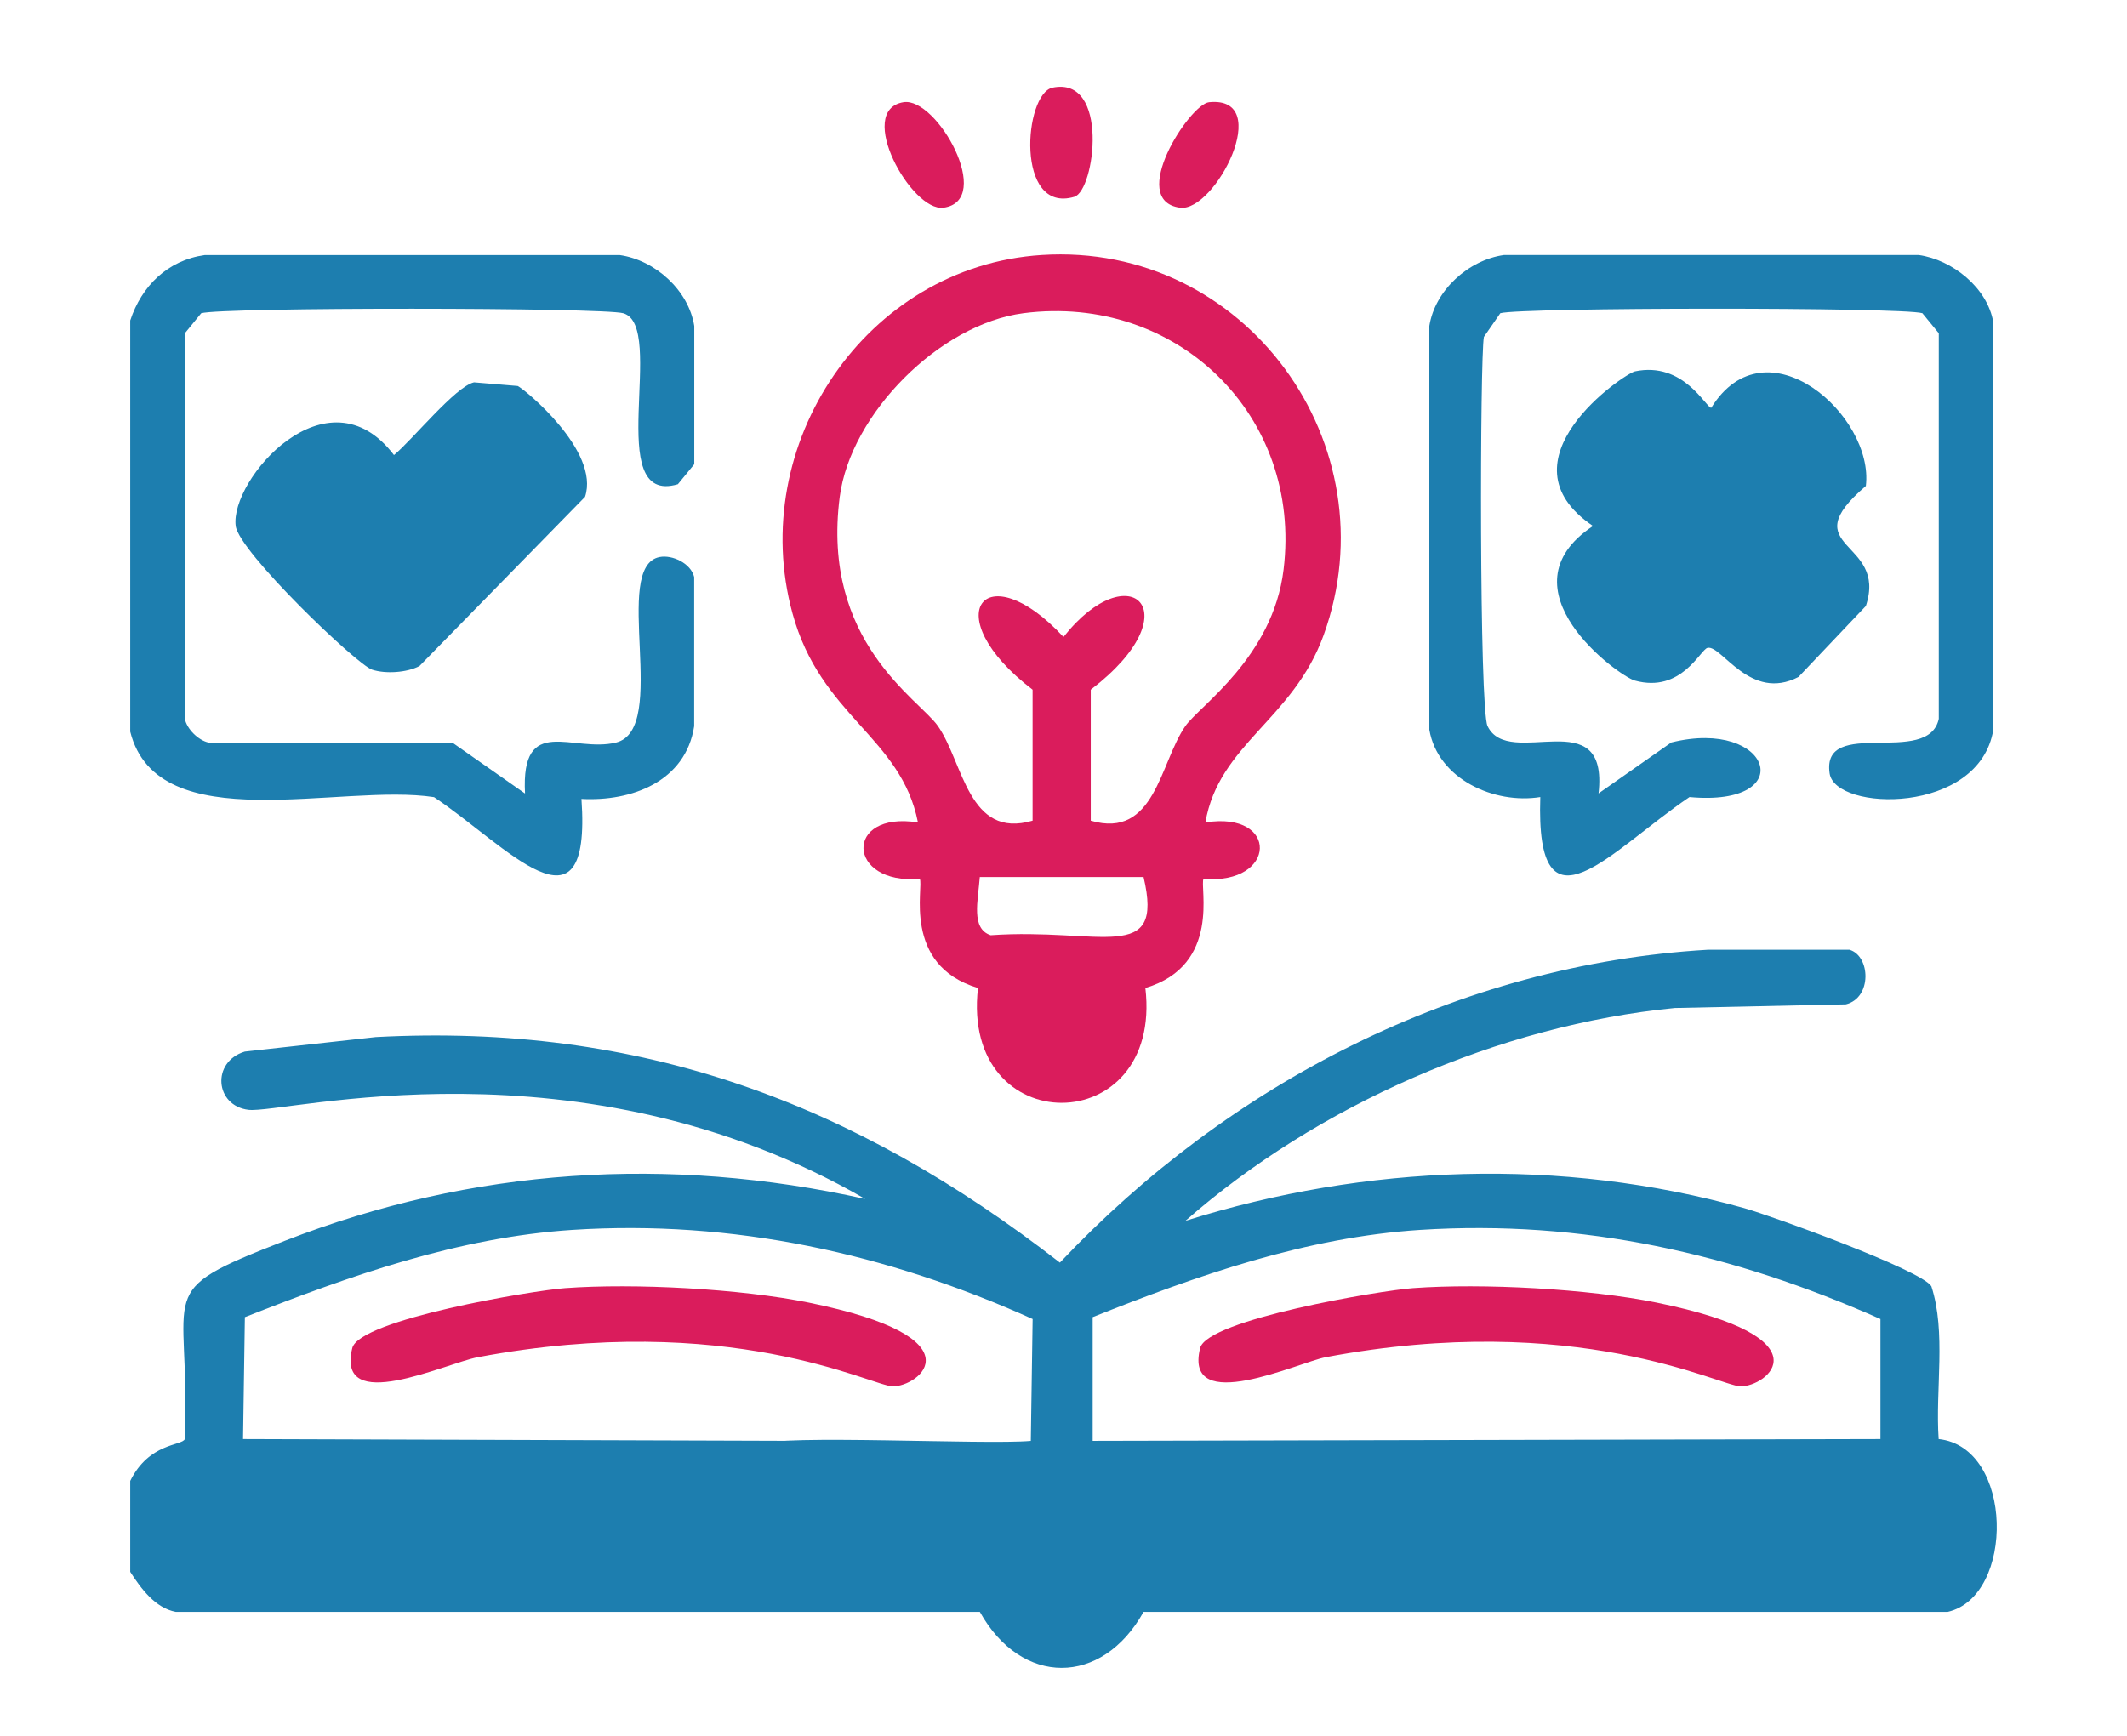
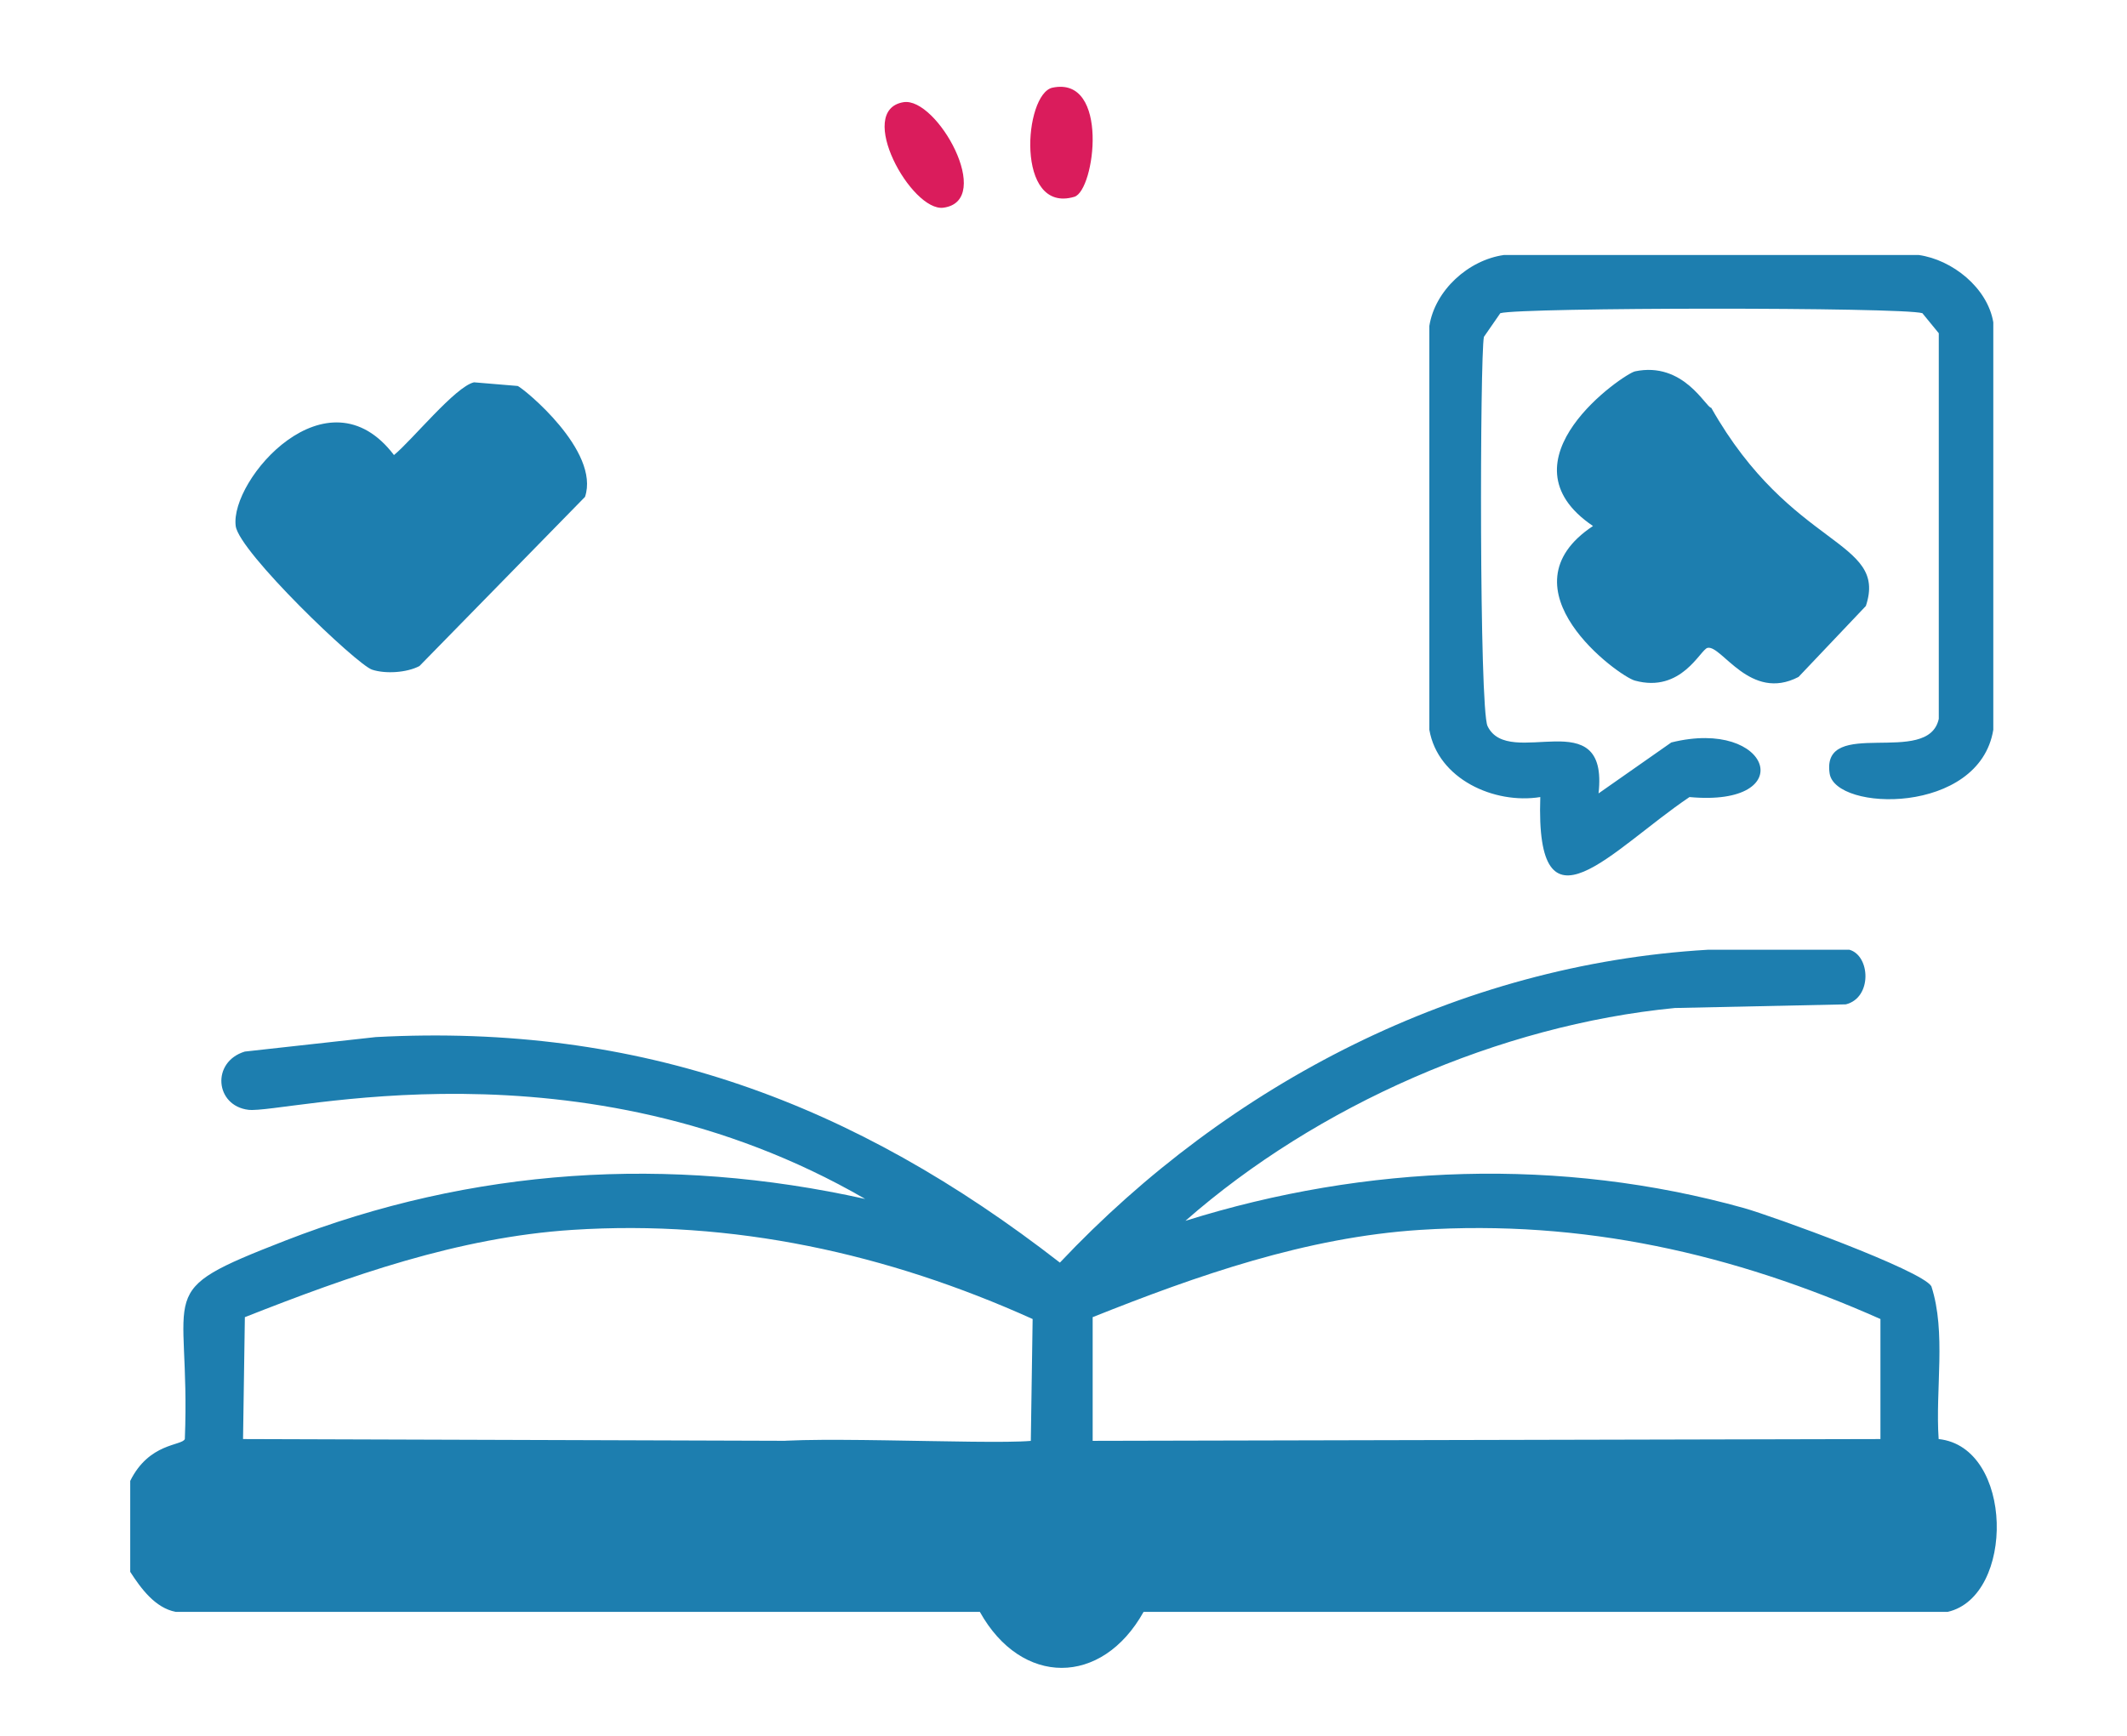
<svg xmlns="http://www.w3.org/2000/svg" width="49" height="40" viewBox="0 0 49 40" fill="none">
  <path d="M24.247 2.02C25.565 1.745 25.224 4.394 24.75 4.535C23.383 4.94 23.587 2.158 24.247 2.02Z" fill="#DA1C5C" />
  <path d="M20.812 2.355C21.584 2.226 22.918 4.626 21.734 4.786C20.998 4.886 19.698 2.542 20.812 2.355Z" fill="#DA1C5C" />
-   <path d="M27.854 2.355C29.368 2.205 27.99 4.896 27.183 4.786C25.965 4.62 27.406 2.4 27.854 2.355Z" fill="#DA1C5C" />
-   <path d="M3 16.857V7.385C3.262 6.59 3.863 5.996 4.719 5.877H14.275C15.095 5.993 15.864 6.691 15.994 7.512V10.697C15.868 10.85 15.742 11.004 15.616 11.158C13.871 11.675 15.37 7.512 14.359 7.218C13.892 7.083 5.1 7.076 4.635 7.218C4.51 7.372 4.383 7.525 4.258 7.68V16.566C4.308 16.803 4.569 17.059 4.803 17.111H10.419C10.978 17.502 11.537 17.894 12.095 18.285C11.996 16.431 13.201 17.355 14.191 17.111C15.433 16.805 14.075 13.051 15.196 12.836C15.489 12.78 15.914 12.979 15.992 13.297V16.734C15.794 18.012 14.549 18.473 13.395 18.41C13.632 21.79 11.645 19.462 9.999 18.369C7.86 18.036 3.632 19.369 3 16.86L3 16.857Z" fill="#1D7EAF" />
-   <path d="M23.997 5.876C28.694 5.573 32.077 10.254 30.493 14.635C29.789 16.584 28.078 17.147 27.769 18.952C29.48 18.679 29.416 20.398 27.727 20.251C27.625 20.411 28.152 22.239 26.386 22.767C26.797 26.286 22.126 26.303 22.53 22.767C20.765 22.239 21.291 20.411 21.188 20.251C19.499 20.398 19.435 18.678 21.147 18.952C20.758 16.976 18.905 16.512 18.256 14.132C17.197 10.258 19.94 6.137 23.997 5.876ZM23.578 7.217C21.655 7.465 19.594 9.528 19.345 11.45C18.912 14.794 21.175 16.109 21.608 16.732C22.196 17.576 22.305 19.345 23.788 18.911V15.893C21.543 14.175 22.686 12.721 24.5 14.678C26.028 12.744 27.477 14.1 25.128 15.893V18.911C26.611 19.345 26.719 17.576 27.307 16.732C27.633 16.264 29.323 15.148 29.57 13.127C30.006 9.571 27.106 6.763 23.577 7.217H23.578ZM22.572 20.21C22.53 20.762 22.365 21.4 22.823 21.551C25.355 21.373 26.828 22.248 26.344 20.21H22.573H22.572Z" fill="#DA1C5C" />
  <path d="M34.646 5.876H44.201C44.975 5.984 45.787 6.632 45.92 7.427V16.816C45.599 18.785 42.277 18.704 42.149 17.821C41.956 16.499 44.425 17.683 44.664 16.564V7.679C44.538 7.525 44.412 7.372 44.286 7.217C43.822 7.075 35.03 7.082 34.563 7.217C34.437 7.399 34.311 7.58 34.185 7.763C34.093 8.202 34.075 16.327 34.269 16.732C34.761 17.756 37.065 16.134 36.826 18.283C37.385 17.892 37.944 17.5 38.502 17.109C40.808 16.536 41.478 18.603 38.921 18.367C37.111 19.587 35.37 21.733 35.484 18.367C34.423 18.538 33.124 17.952 32.928 16.816V7.511C33.058 6.69 33.826 5.992 34.647 5.876H34.646Z" fill="#1D7EAF" />
-   <path d="M37.662 8.558C38.789 8.321 39.3 9.397 39.422 9.397C40.682 7.361 43.181 9.58 42.984 11.198C41.271 12.664 43.497 12.422 42.984 13.964C42.467 14.51 41.951 15.054 41.433 15.599C40.32 16.18 39.663 14.86 39.338 14.929C39.171 14.963 38.741 15.979 37.662 15.683C37.29 15.582 34.517 13.57 36.698 12.121C34.462 10.611 37.421 8.609 37.662 8.559V8.558Z" fill="#1D7EAF" />
+   <path d="M37.662 8.558C38.789 8.321 39.3 9.397 39.422 9.397C41.271 12.664 43.497 12.422 42.984 13.964C42.467 14.51 41.951 15.054 41.433 15.599C40.32 16.18 39.663 14.86 39.338 14.929C39.171 14.963 38.741 15.979 37.662 15.683C37.29 15.582 34.517 13.57 36.698 12.121C34.462 10.611 37.421 8.609 37.662 8.559V8.558Z" fill="#1D7EAF" />
  <path d="M10.92 8.81C11.255 8.838 11.591 8.866 11.926 8.894C12.073 8.959 13.831 10.393 13.477 11.45C12.206 12.749 10.934 14.048 9.663 15.348C9.371 15.502 8.883 15.533 8.573 15.432C8.22 15.318 5.506 12.716 5.43 12.121C5.293 11.056 7.536 8.459 9.076 10.486C9.491 10.147 10.492 8.905 10.92 8.81Z" fill="#1D7EAF" />
  <path d="M3 36.22V34.125C3.437 33.242 4.189 33.32 4.258 33.161C4.399 29.624 3.442 29.808 6.562 28.592C10.885 26.908 15.402 26.622 19.932 27.628C13.331 23.811 6.544 25.674 5.723 25.574C4.954 25.481 4.862 24.47 5.639 24.232C6.645 24.12 7.651 24.008 8.657 23.898C14.76 23.573 19.677 25.413 24.417 29.095C28.312 24.966 33.602 22.224 39.338 21.886H42.607C43.09 22.026 43.132 22.993 42.523 23.144C41.209 23.172 39.897 23.2 38.583 23.228C34.546 23.621 30.342 25.469 27.309 28.132C31.471 26.826 35.955 26.661 40.176 27.838C40.812 28.016 44.271 29.269 44.493 29.64C44.839 30.704 44.582 32.015 44.661 33.161C46.397 33.345 46.422 36.787 44.87 37.143H26.345C25.385 38.864 23.531 38.864 22.573 37.143H4.048C3.574 37.053 3.246 36.602 3 36.221V36.22ZM13.185 28.341C10.561 28.511 8.058 29.399 5.641 30.352C5.627 31.288 5.613 32.225 5.599 33.161C8.687 33.174 15.299 33.189 18.386 33.202C19.049 33.34 19.184 34.193 18.638 34.46C18.111 34.718 5.788 34.438 4.3 34.544V35.886H23.077C23.941 36.313 23.762 37.332 24.669 37.143C28.024 37.246 23.747 37.622 24.499 37.246C30.773 37.233 -2.216 36.554 4.057 36.541C4.044 36.108 4.314 34.977 4.3 34.544C0.766 34.296 17.098 33.721 17.629 34.545C17.087 34.412 16.918 33.547 17.461 33.287C17.968 33.046 22.675 33.297 23.747 33.203C23.761 32.267 23.776 31.331 23.789 30.395C20.443 28.886 16.886 28.101 13.185 28.341ZM32.716 28.341C30.095 28.509 27.584 29.389 25.172 30.352V33.202C31.221 33.189 37.271 33.174 43.32 33.161V30.395C39.932 28.89 36.467 28.101 32.716 28.341Z" fill="#1D7EAF" />
-   <path d="M13.018 29.683C14.619 29.566 17.059 29.697 18.634 30.017C22.632 30.832 21.163 31.96 20.562 31.946C20.077 31.933 16.794 30.187 11.007 31.275C10.266 31.414 7.733 32.629 8.115 31.066C8.276 30.405 12.281 29.736 13.019 29.683H13.018Z" fill="#DA1C5C" />
-   <path d="M32.55 29.683C34.151 29.566 36.592 29.697 38.166 30.017C42.164 30.832 40.695 31.96 40.094 31.946C39.609 31.933 36.313 30.186 30.539 31.275C29.931 31.389 27.262 32.644 27.647 31.066C27.808 30.405 31.813 29.736 32.551 29.683H32.55Z" fill="#DA1C5C" />
</svg>